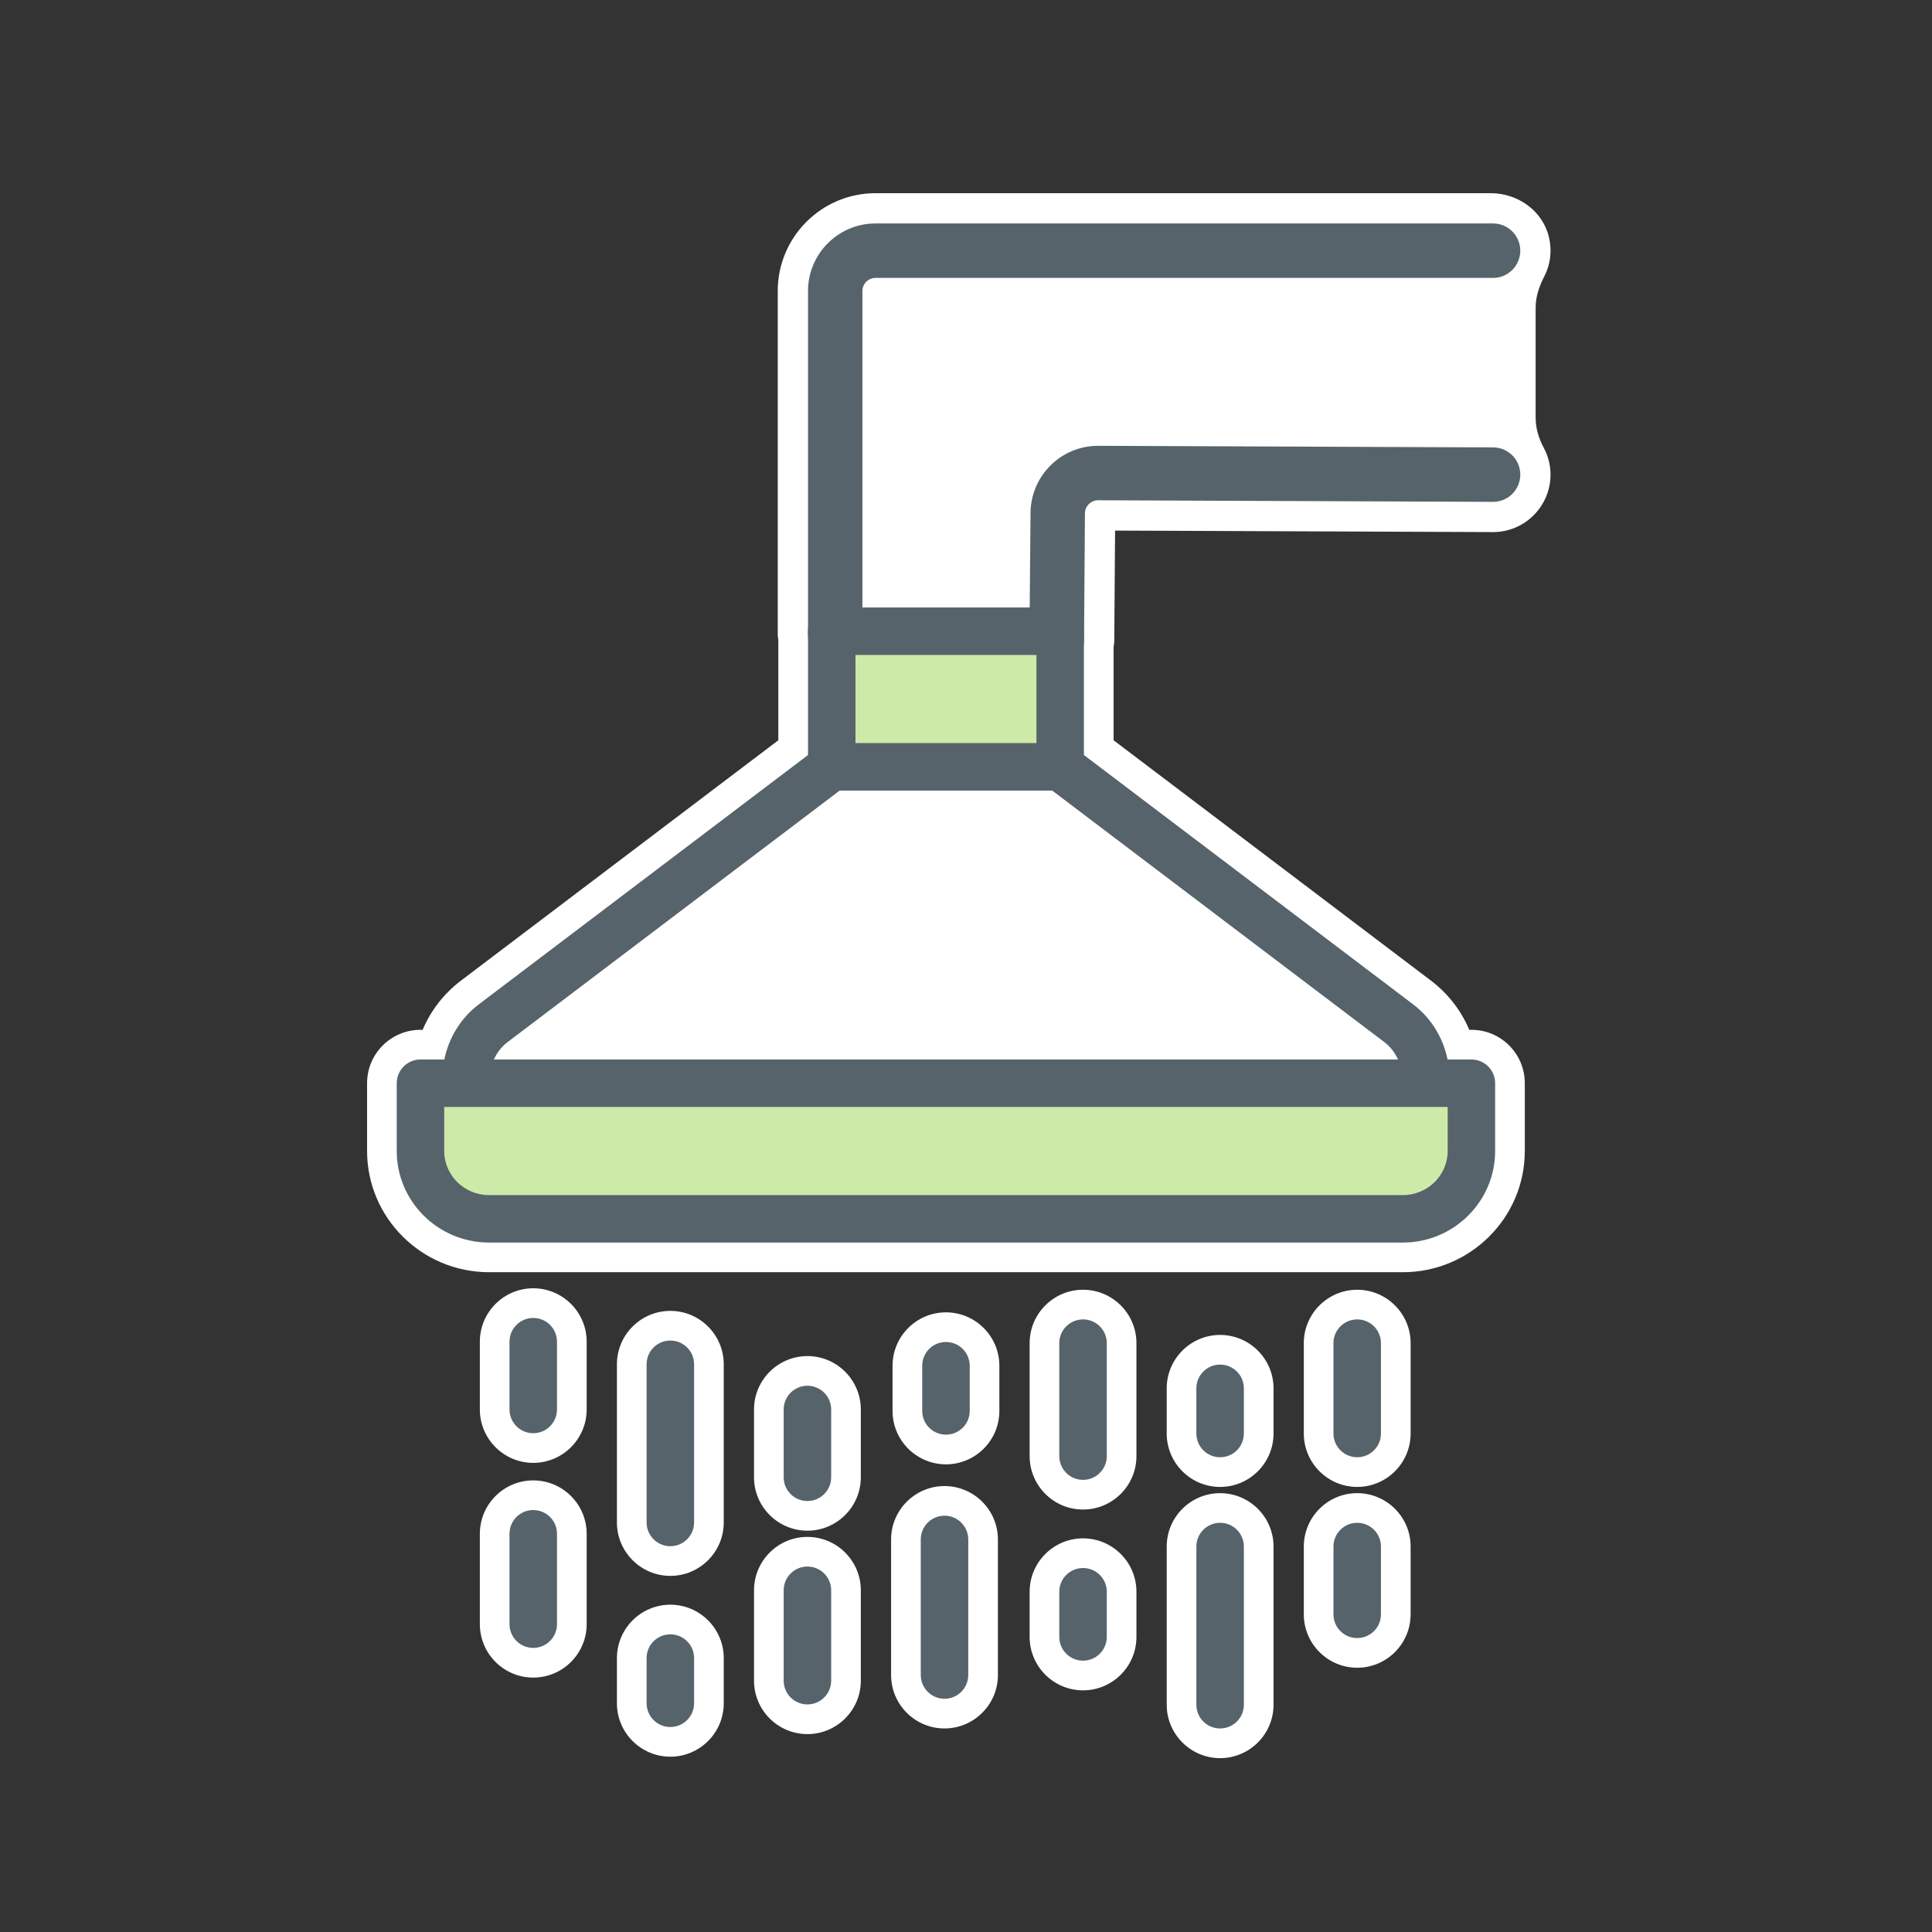
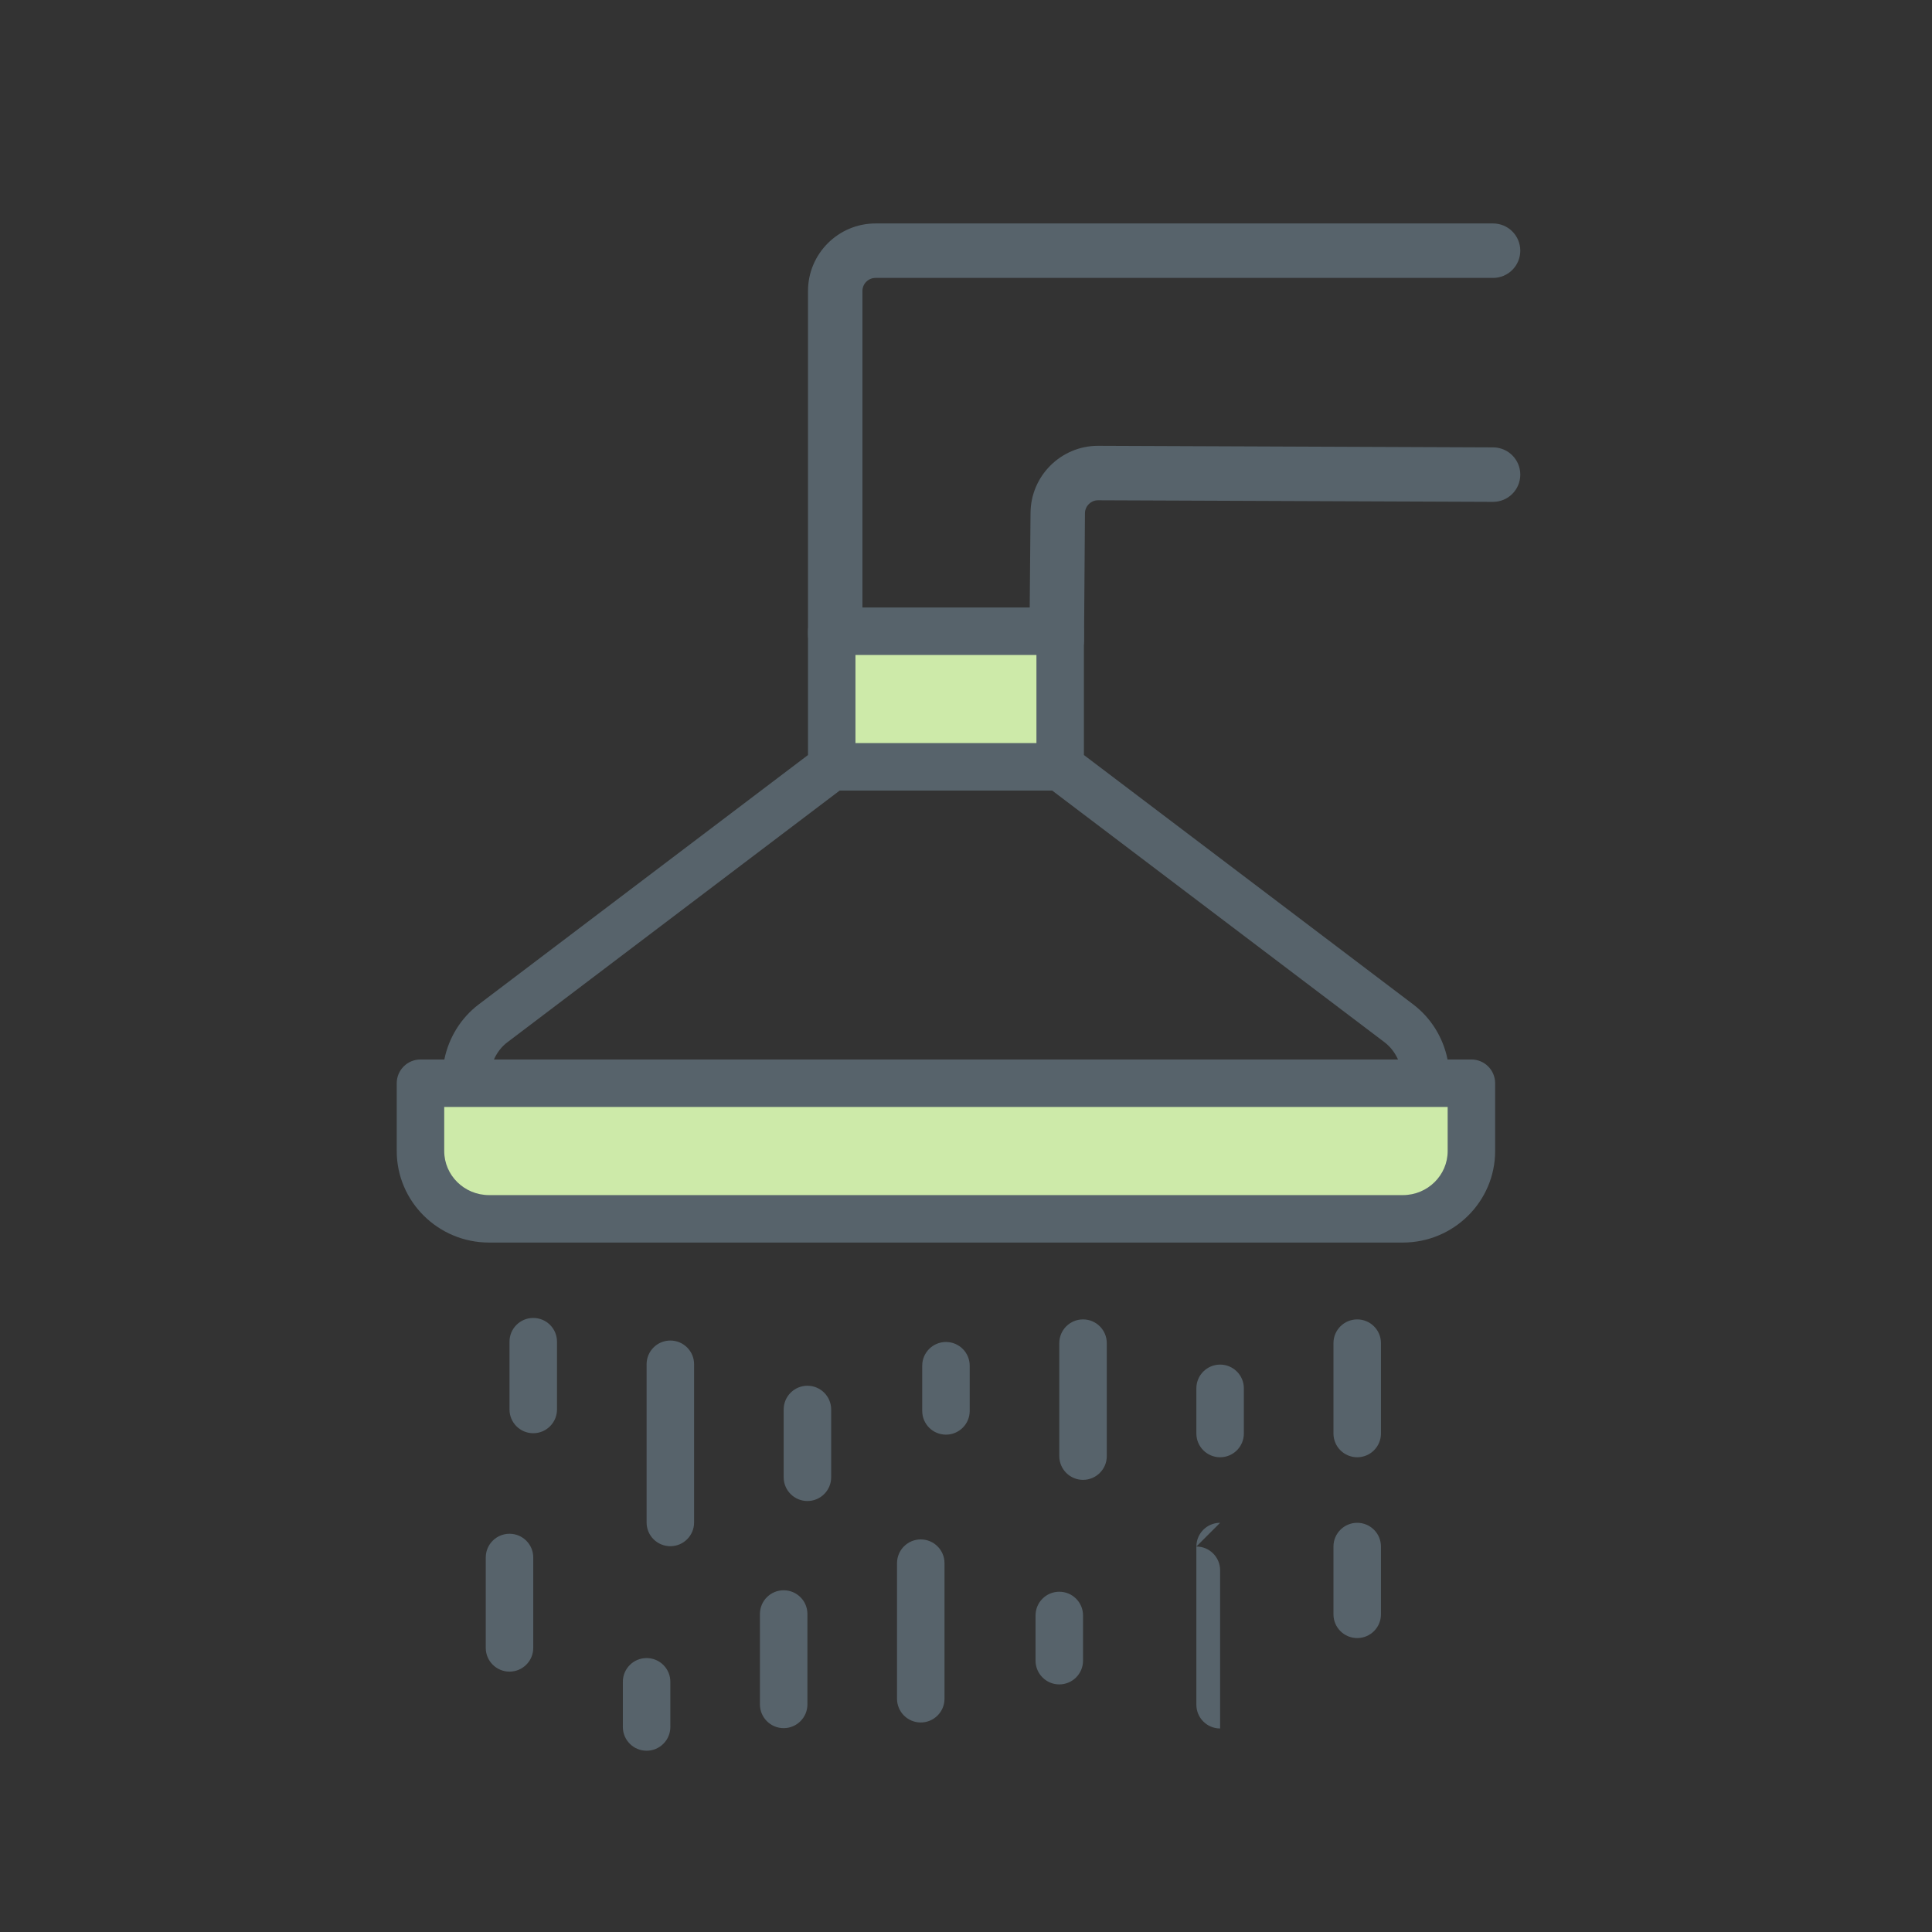
<svg xmlns="http://www.w3.org/2000/svg" height="100" viewBox="0 0 100 100" width="100">
  <rect x="0" y="0" width="100" height="100" fill="#333333" stroke="none" />
  <g fill="none" fill-rule="evenodd" transform="translate(19 9)">
-     <path d="m60.93 5.311c.304-.587.417-1.287.245-2.026-.316-1.366-1.608-2.286-3.011-2.286h-31.845c-2.796 0-5.063 2.268-5.063 5.063v17.793c0 .102.02.184.03.275v5.186l-16.433 12.446c-.874.662-1.552 1.539-1.978 2.541h-.111c-1.526 0-2.764 1.237-2.764 2.764v3.509c0 3.459 2.831 6.273 6.312 6.273h47.301c3.48 0 6.31-2.814 6.31-6.273v-3.509c0-1.527-1.236-2.764-2.763-2.764h-.111c-.426-1.002-1.103-1.879-1.976-2.541l-16.434-12.446v-4.829c.013-.098.034-.188.035-.299l.042-5.725 19.565.078c1.636 0 2.97-1.331 2.974-2.967.002-.502-.125-.972-.346-1.386-.259-.484-.425-1.013-.425-1.563v-5.703c0-.568.186-1.107.446-1.611" fill="#fff" />
    <path d="m24.02 31.163h11.809v-7.308h-11.809z" fill="#cdeaa9" />
    <path d="m55.82 53.309-51.319.877-1.755-7.185h53.952z" fill="#cdeaa9" />
    <g transform="translate(5 57)">
-       <path d="m3.601 9.718c-1.523 0-2.764-1.24-2.764-2.764v-3.509c0-1.524 1.241-2.764 2.764-2.764 1.524 0 2.765 1.24 2.765 2.764v3.509c0 1.524-1.241 2.764-2.765 2.764m7.096 5.849c-1.524 0-2.765-1.24-2.765-2.764v-8.188c0-1.524 1.241-2.764 2.765-2.764 1.523 0 2.764 1.24 2.764 2.764v8.188c0 1.524-1.241 2.764-2.764 2.764m7.095-2.339c-1.524 0-2.764-1.24-2.764-2.764v-3.509c0-1.524 1.24-2.764 2.764-2.764s2.764 1.24 2.764 2.764v3.509c0 1.524-1.24 2.764-2.764 2.764m7.171-3.434c-1.524 0-2.765-1.24-2.765-2.764v-2.34c0-1.523 1.241-2.763 2.765-2.763 1.523 0 2.764 1.24 2.764 2.763v2.34c0 1.524-1.241 2.764-2.764 2.764m7.095 2.339c-1.524 0-2.764-1.24-2.764-2.763v-5.849c0-1.524 1.24-2.764 2.764-2.764s2.764 1.24 2.764 2.764v5.849c0 1.523-1.24 2.763-2.764 2.763m7.095-1.17c-1.524 0-2.764-1.24-2.764-2.764v-2.339c0-1.523 1.24-2.764 2.764-2.764s2.765 1.241 2.765 2.764v2.339c0 1.524-1.241 2.764-2.765 2.764m7.096 0c-1.523 0-2.764-1.24-2.764-2.764v-4.678c0-1.524 1.241-2.764 2.764-2.764 1.524 0 2.765 1.24 2.765 2.764v4.678c0 1.524-1.241 2.764-2.765 2.764m0 9.359c-1.523 0-2.764-1.24-2.764-2.764v-3.509c0-1.524 1.241-2.764 2.764-2.764 1.524 0 2.765 1.24 2.765 2.764v3.509c0 1.524-1.241 2.764-2.765 2.764m-7.096 4.679c-1.524 0-2.764-1.24-2.764-2.764v-8.188c0-1.524 1.24-2.763 2.764-2.763s2.765 1.239 2.765 2.763v8.188c0 1.524-1.241 2.764-2.765 2.764m-7.095-3.509c-1.524 0-2.764-1.24-2.764-2.764v-2.339c0-1.524 1.24-2.764 2.764-2.764s2.764 1.24 2.764 2.764v2.339c0 1.524-1.24 2.764-2.764 2.764m-7.171 1.972c-1.523 0-2.764-1.24-2.764-2.763v-7.019c0-1.524 1.241-2.764 2.764-2.764 1.524 0 2.765 1.24 2.765 2.764v7.019c0 1.523-1.241 2.763-2.765 2.763m-7.095.293c-1.524 0-2.764-1.24-2.764-2.764v-4.679c0-1.524 1.24-2.764 2.764-2.764s2.764 1.24 2.764 2.764v4.679c0 1.524-1.24 2.764-2.764 2.764m-7.095 1.169c-1.524 0-2.765-1.24-2.765-2.764v-2.339c0-1.524 1.241-2.764 2.765-2.764 1.523 0 2.764 1.24 2.764 2.764v2.339c0 1.524-1.241 2.764-2.764 2.764m-7.096-4.094c-1.523 0-2.764-1.24-2.764-2.764v-4.679c0-1.524 1.241-2.764 2.764-2.764 1.524 0 2.765 1.24 2.765 2.764v4.679c0 1.524-1.241 2.764-2.765 2.764" fill="#fff" />
-       <path d="m3.601 2.217c-.678 0-1.229.549-1.229 1.228v3.509c0 .679.551 1.229 1.229 1.229.679 0 1.229-.55 1.229-1.229v-3.509c0-.679-.55-1.228-1.229-1.228m7.096 1.169c-.679 0-1.229.549-1.229 1.228v8.189c0 .678.55 1.228 1.229 1.228s1.229-.55 1.229-1.228v-8.189c0-.679-.55-1.228-1.229-1.228m7.095 2.34c-.679 0-1.229.55-1.229 1.228v3.509c0 .679.55 1.229 1.229 1.229s1.229-.55 1.229-1.229v-3.509c0-.678-.55-1.228-1.229-1.228m7.171-2.265c-.679 0-1.229.549-1.229 1.228v2.34c0 .679.55 1.228 1.229 1.228.678 0 1.229-.549 1.229-1.228v-2.34c0-.679-.551-1.228-1.229-1.228m7.095-1.169c-.679 0-1.229.549-1.229 1.228v5.849c0 .678.55 1.228 1.229 1.228s1.229-.55 1.229-1.228v-5.849c0-.679-.55-1.228-1.229-1.228m7.095 2.339c-.679 0-1.229.55-1.229 1.228v2.339c0 .679.55 1.229 1.229 1.229s1.229-.55 1.229-1.229v-2.339c0-.678-.55-1.228-1.229-1.228m7.096-2.339c-.678 0-1.229.549-1.229 1.228v4.679c0 .678.551 1.228 1.229 1.228.679 0 1.229-.55 1.229-1.228v-4.679c0-.679-.55-1.228-1.229-1.228m0 10.528c-.678 0-1.229.55-1.229 1.229v3.509c0 .679.551 1.228 1.229 1.228.679 0 1.229-.549 1.229-1.228v-3.509c0-.679-.55-1.229-1.229-1.229m-7.096 0c-.679 0-1.229.55-1.229 1.229v8.188c0 .678.55 1.228 1.229 1.228s1.229-.55 1.229-1.228v-8.188c0-.679-.55-1.229-1.229-1.229m-7.095 2.34c-.679 0-1.229.549-1.229 1.228v2.339c0 .679.55 1.229 1.229 1.229s1.229-.55 1.229-1.229v-2.339c0-.679-.55-1.228-1.229-1.228m-7.17-2.708c-.679 0-1.229.55-1.229 1.229v7.018c0 .679.55 1.228 1.229 1.228.678 0 1.229-.549 1.229-1.228v-7.018c0-.679-.551-1.229-1.229-1.229m-7.096 2.632c-.679 0-1.229.549-1.229 1.228v4.679c0 .679.55 1.229 1.229 1.229s1.229-.55 1.229-1.229v-4.679c0-.679-.55-1.228-1.229-1.228m-7.095 3.509c-.679 0-1.229.549-1.229 1.228v2.339c0 .679.55 1.229 1.229 1.229s1.229-.55 1.229-1.229v-2.339c0-.679-.55-1.228-1.229-1.228m-7.096-6.434c-.678 0-1.229.55-1.229 1.228v4.68c0 .678.551 1.228 1.229 1.228.679 0 1.229-.55 1.229-1.228v-4.68c0-.678-.55-1.228-1.229-1.228" fill="#57636b" />
+       <path d="m3.601 2.217c-.678 0-1.229.549-1.229 1.228v3.509c0 .679.551 1.229 1.229 1.229.679 0 1.229-.55 1.229-1.229v-3.509c0-.679-.55-1.228-1.229-1.228m7.096 1.169c-.679 0-1.229.549-1.229 1.228v8.189c0 .678.55 1.228 1.229 1.228s1.229-.55 1.229-1.228v-8.189c0-.679-.55-1.228-1.229-1.228m7.095 2.34c-.679 0-1.229.55-1.229 1.228v3.509c0 .679.55 1.229 1.229 1.229s1.229-.55 1.229-1.229v-3.509c0-.678-.55-1.228-1.229-1.228m7.171-2.265c-.679 0-1.229.549-1.229 1.228v2.34c0 .679.55 1.228 1.229 1.228.678 0 1.229-.549 1.229-1.228v-2.34c0-.679-.551-1.228-1.229-1.228m7.095-1.169c-.679 0-1.229.549-1.229 1.228v5.849c0 .678.55 1.228 1.229 1.228s1.229-.55 1.229-1.228v-5.849c0-.679-.55-1.228-1.229-1.228m7.095 2.339c-.679 0-1.229.55-1.229 1.228v2.339c0 .679.55 1.229 1.229 1.229s1.229-.55 1.229-1.229v-2.339c0-.678-.55-1.228-1.229-1.228m7.096-2.339c-.678 0-1.229.549-1.229 1.228v4.679c0 .678.551 1.228 1.229 1.228.679 0 1.229-.55 1.229-1.228v-4.679c0-.679-.55-1.228-1.229-1.228m0 10.528c-.678 0-1.229.55-1.229 1.229v3.509c0 .679.551 1.228 1.229 1.228.679 0 1.229-.549 1.229-1.228v-3.509c0-.679-.55-1.229-1.229-1.229m-7.096 0c-.679 0-1.229.55-1.229 1.229v8.188c0 .678.55 1.228 1.229 1.228v-8.188c0-.679-.55-1.229-1.229-1.229m-7.095 2.34c-.679 0-1.229.549-1.229 1.228v2.339c0 .679.55 1.229 1.229 1.229s1.229-.55 1.229-1.229v-2.339c0-.679-.55-1.228-1.229-1.228m-7.17-2.708c-.679 0-1.229.55-1.229 1.229v7.018c0 .679.55 1.228 1.229 1.228.678 0 1.229-.549 1.229-1.228v-7.018c0-.679-.551-1.229-1.229-1.229m-7.096 2.632c-.679 0-1.229.549-1.229 1.228v4.679c0 .679.55 1.229 1.229 1.229s1.229-.55 1.229-1.229v-4.679c0-.679-.55-1.228-1.229-1.228m-7.095 3.509c-.679 0-1.229.549-1.229 1.228v2.339c0 .679.55 1.229 1.229 1.229s1.229-.55 1.229-1.229v-2.339c0-.679-.55-1.228-1.229-1.228m-7.096-6.434c-.678 0-1.229.55-1.229 1.228v4.68c0 .678.551 1.228 1.229 1.228.679 0 1.229-.55 1.229-1.228v-4.68c0-.678-.55-1.228-1.229-1.228" fill="#57636b" />
    </g>
    <g fill="#57636b">
      <path d="m55.931 50.577c0 1.258-1.04 2.281-2.318 2.281h-47.301c-1.279 0-2.319-1.023-2.319-2.281v-2.281h51.938zm-48.668-5.631 17.2-13.027h10.998l17.201 13.027c.31.235.543.547.699.893h-46.796c.155-.346.387-.659.698-.893zm18.016-15.484h9.367v-4.562h-9.367zm-.093-7.019h-1.136c-.679 0-1.228.55-1.228 1.229v6.408l-17.042 12.907c-.927.702-1.554 1.729-1.781 2.852h-1.235c-.679 0-1.229.55-1.229 1.229v3.509c0 2.612 2.143 4.737 4.777 4.737h47.301c2.632 0 4.775-2.125 4.775-4.737v-3.509c0-.679-.55-1.229-1.228-1.229h-1.235c-.225-1.123-.852-2.15-1.779-2.852l-17.043-12.907v-6.408c0-.679-.55-1.229-1.229-1.229h-1.135zm7.096 0h-4.639z" />
      <g transform="translate(22 2)">
        <path d="m2.231 22.221c-.778 0-1.409.413-1.409-.365v-17.793c0-1.928 1.567-3.497 3.496-3.497h31.963c.778 0 1.409.631 1.409 1.409s-.631 1.41-1.409 1.41h-31.963c-.374 0-.679.304-.679.678v17.793c0 .778-.631.365-1.408.365" />
        <path d="m13.7 22.527h-.016c-.778-.009-1.402-.647-1.392-1.425l.048-5.539c.005-1.926 1.572-3.488 3.496-3.488h.01l20.44.082c.777.002 1.406.635 1.404 1.413-.002.777-.632 1.406-1.409 1.406h-.004l-20.442-.082h-.002c-.24 0-.401.123-.475.197-.075.074-.2.235-.201.479l-.048 6.607c-.008.773-.637.35-1.409.35" />
      </g>
    </g>
  </g>
</svg>